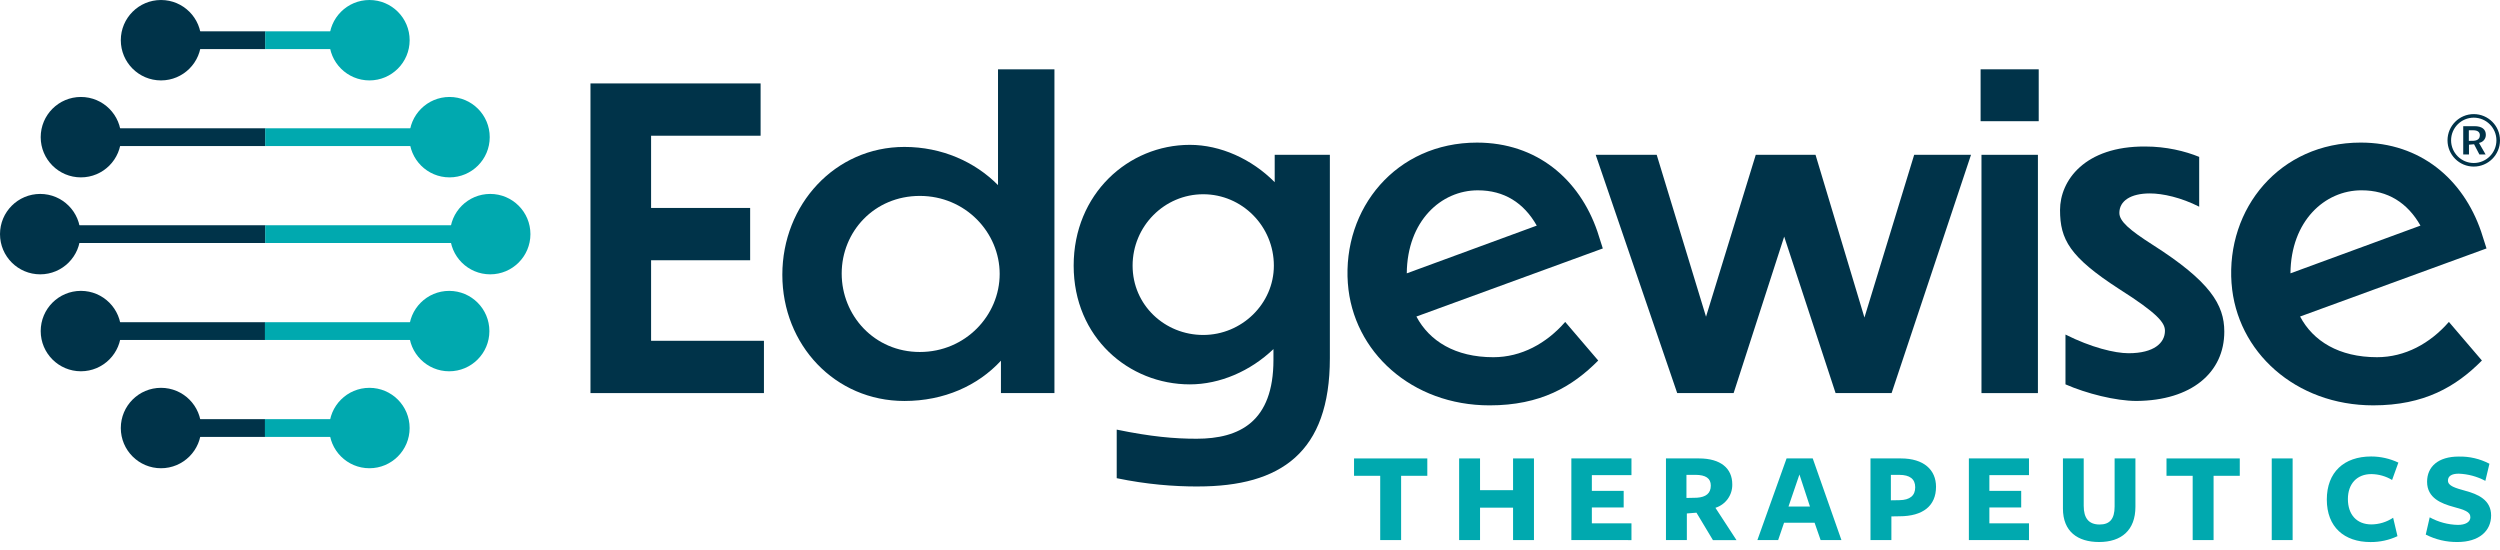
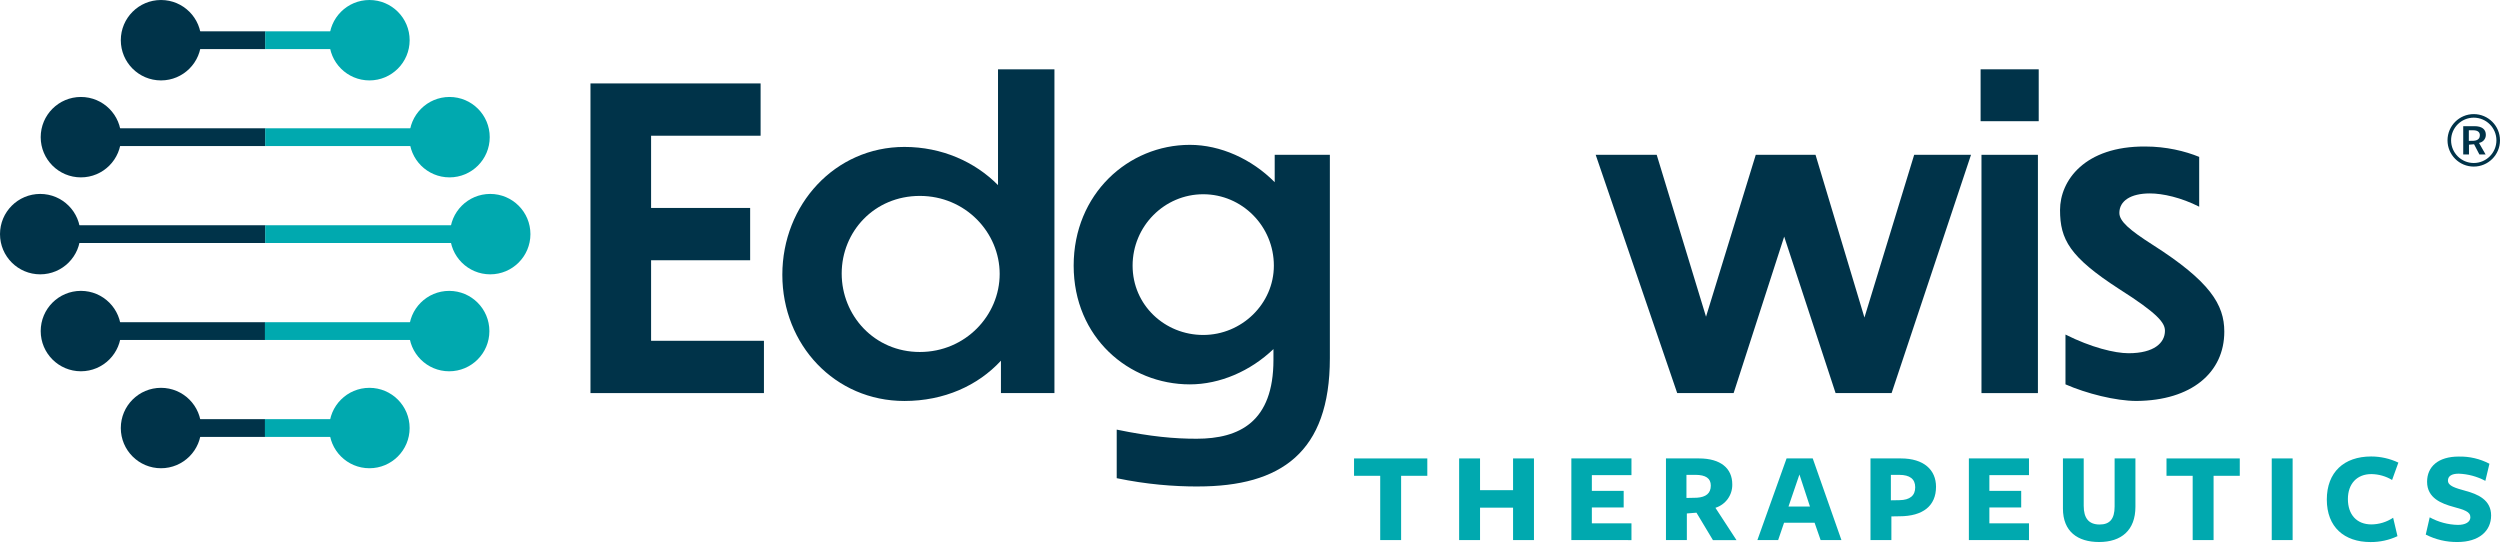
<svg xmlns="http://www.w3.org/2000/svg" width="200" height="44" viewBox="0 0 200 44" fill="none">
  <path d="M112.089 38.064V43.206H110.417V38.064H108.323V36.675H114.185V38.064H112.089Z" fill="#00A9AF" />
  <path d="M121.045 43.206V40.613H118.403V43.206H116.731V36.674H118.403V39.213H121.045V36.674H122.717V43.206H121.045Z" fill="#00A9AF" />
  <path d="M125.708 43.206V36.674H130.517V38.012H127.348V39.267H129.894V40.595H127.348V41.869H130.517V43.208L125.708 43.206Z" fill="#00A9AF" />
  <path d="M134.95 43.206H133.277V36.674H135.919C137.666 36.674 138.582 37.479 138.582 38.743C138.605 39.599 138.056 40.365 137.234 40.625L138.918 43.208H137.034L135.717 41.014L134.948 41.077V43.205H134.95V43.206ZM135.758 39.818C136.472 39.767 136.864 39.474 136.864 38.845C136.864 38.271 136.465 37.987 135.621 37.987H134.916V39.837L135.758 39.818Z" fill="#00A9AF" />
  <path d="M147.315 43.206H145.65L145.167 41.817H142.726L142.252 43.206H140.591L142.926 36.674H145.019L147.315 43.206ZM143.955 37.959L143.08 40.521H144.796L143.955 37.959Z" fill="#00A9AF" />
  <path d="M151.955 41.302L151.311 41.313V43.206H149.639V36.674H152.071C153.912 36.674 154.882 37.594 154.882 38.942C154.882 40.467 153.837 41.302 151.955 41.302ZM151.944 37.989H151.27V40.025L151.944 40.014C152.808 40.004 153.217 39.639 153.217 38.98C153.217 38.321 152.784 37.989 151.944 37.989Z" fill="#00A9AF" />
  <path d="M157.51 43.206V36.674H162.319V38.012H159.15V39.267H161.696V40.595H159.15V41.869H162.319V43.208L157.51 43.206Z" fill="#00A9AF" />
  <path d="M167.929 43.361C166.213 43.361 165.035 42.526 165.035 40.683V36.673H166.697V40.466C166.697 41.45 167.096 41.961 167.97 41.961C168.76 41.961 169.169 41.542 169.169 40.527V36.67H170.834V40.538C170.836 42.431 169.698 43.361 167.929 43.361Z" fill="#00A9AF" />
  <path d="M177.086 38.064V43.206H175.414V38.064H173.32V36.675H179.182V38.064H177.086Z" fill="#00A9AF" />
  <path d="M181.739 43.206V36.674H183.41V43.206H181.739Z" fill="#00A9AF" />
  <path d="M191.368 38.398C190.867 38.096 190.294 37.933 189.705 37.927C188.568 37.927 187.832 38.691 187.832 39.925C187.832 41.158 188.526 41.953 189.715 41.953C190.334 41.948 190.936 41.762 191.451 41.419L191.798 42.894C191.124 43.21 190.386 43.371 189.64 43.364C187.537 43.364 186.145 42.161 186.145 39.967C186.145 37.772 187.523 36.518 189.692 36.518C190.445 36.518 191.191 36.687 191.87 37.008L191.368 38.398Z" fill="#00A9AF" />
  <path d="M197.629 41.376C197.629 40.937 197.156 40.791 196.282 40.551C195.325 40.291 194.167 39.852 194.167 38.543C194.167 37.329 195.062 36.525 196.693 36.525C197.55 36.505 198.399 36.702 199.155 37.1L198.828 38.469C198.173 38.119 197.444 37.922 196.701 37.894C196.122 37.894 195.836 38.093 195.836 38.448C195.836 38.878 196.436 39.043 197.226 39.263C198.236 39.534 199.289 39.993 199.289 41.237C199.289 42.481 198.322 43.361 196.596 43.361C195.714 43.371 194.844 43.167 194.06 42.766L194.377 41.386C195.066 41.767 195.841 41.974 196.63 41.992C197.219 41.992 197.63 41.775 197.63 41.376H197.629Z" fill="#00A9AF" />
  <path d="M47.239 6.674H60.848V10.858H52.087V16.636H60.012V20.82H52.087V27.263H61.115V31.447H47.238V6.674H47.239Z" fill="#003349" />
  <path d="M80.074 28.857C78.235 30.85 75.526 32.078 72.351 32.078C66.8 32.078 62.587 27.594 62.587 21.982C62.587 16.37 66.8 11.754 72.351 11.754C75.36 11.754 78.002 12.949 79.841 14.809V5.544H84.355V31.447H80.075V28.857H80.074ZM73.587 15.673C69.942 15.673 67.335 18.529 67.335 21.883C67.335 25.238 69.944 28.159 73.587 28.159C77.231 28.159 79.974 25.236 79.974 21.916C79.974 18.595 77.232 15.673 73.587 15.673Z" fill="#003349" />
  <path d="M95.823 38.919C93.884 38.919 91.744 38.753 89.337 38.255V34.369C92.079 34.934 93.951 35.099 95.724 35.099C99.167 35.099 101.876 33.738 101.876 28.79V27.927C100.037 29.687 97.596 30.75 95.189 30.75C90.306 30.75 85.893 26.997 85.893 21.252C85.893 15.506 90.273 11.588 95.189 11.588C97.629 11.588 100.138 12.717 101.976 14.576V12.384H106.389V28.657C106.389 36.195 102.477 38.917 95.823 38.917L95.823 38.919ZM101.909 21.252C101.909 18.096 99.368 15.54 96.258 15.54C93.148 15.54 90.608 18.096 90.608 21.252C90.608 24.407 93.182 26.797 96.258 26.797C99.335 26.797 101.909 24.307 101.909 21.252Z" fill="#003349" />
  <path d="M142.736 18.927L138.69 31.447H134.176L127.655 12.385H132.536L136.482 25.337L140.461 12.385H145.242L149.155 25.403L153.134 12.385H157.681L151.328 31.447H146.847L142.734 18.927H142.736Z" fill="#003349" />
  <path d="M163.099 9.696H158.448V5.545H163.097V9.696H163.099ZM163.033 31.448H158.518V12.385H163.033V31.447V31.448Z" fill="#003349" />
  <path d="M175.935 12.551V16.536C174.498 15.805 173.027 15.474 171.99 15.474C170.453 15.474 169.549 16.071 169.549 17.034C169.549 17.698 170.351 18.395 172.224 19.591C176.804 22.514 177.944 24.373 177.944 26.531C177.944 29.819 175.302 32.044 170.921 32.076C169.249 32.076 166.908 31.479 165.238 30.748V26.764C167.277 27.793 169.183 28.258 170.287 28.258C172.326 28.258 173.196 27.428 173.196 26.465C173.196 25.835 172.661 25.104 169.517 23.111C165.572 20.554 164.803 19.16 164.803 16.802C164.803 14.444 166.775 11.688 171.624 11.721C173.294 11.721 174.798 12.086 175.934 12.551H175.935Z" fill="#003349" />
-   <path d="M107.828 22.666C107.393 16.688 111.673 11.408 118.16 11.408C122.941 11.408 126.351 14.331 127.79 18.515L128.225 19.876L113.312 25.323C114.348 27.282 116.422 28.577 119.464 28.577C121.704 28.577 123.711 27.481 125.216 25.754L127.858 28.843C125.784 30.935 123.243 32.429 119.164 32.429C112.944 32.429 108.229 28.145 107.829 22.667L107.828 22.666ZM112.542 21.868L122.941 18.049C121.905 16.223 120.333 15.226 118.227 15.226C115.283 15.224 112.576 17.681 112.542 21.868Z" fill="#003349" />
-   <path d="M178.523 22.665C178.089 16.687 182.369 11.407 188.855 11.407C193.637 11.407 197.047 14.33 198.486 18.514L198.921 19.875L184.007 25.322C185.044 27.281 187.116 28.576 190.16 28.576C192.399 28.576 194.406 27.48 195.911 25.753L198.553 28.842C196.48 30.934 193.938 32.428 189.86 32.428C183.641 32.428 178.925 28.144 178.525 22.666L178.523 22.665ZM183.238 21.867L193.637 18.048C192.6 16.222 191.028 15.225 188.922 15.225C185.979 15.223 183.27 17.68 183.237 21.867H183.238Z" fill="#003349" />
  <path d="M198.422 11.405C198.691 11.32 198.874 11.065 198.867 10.782C198.867 10.338 198.544 10.094 197.959 10.094H197.058V12.358H197.518V11.575L197.926 11.541L198.352 12.359H198.849L198.321 11.436L198.421 11.405H198.422ZM197.905 11.261L197.507 11.269V10.421H197.848C198.295 10.421 198.389 10.638 198.389 10.819C198.389 11.001 198.305 11.232 197.905 11.261Z" fill="#003349" />
  <path d="M197.9 9.128C196.743 9.128 195.801 10.069 195.801 11.227C195.801 12.385 196.743 13.327 197.9 13.327C199.058 13.327 200 12.385 200 11.227C200 10.069 199.058 9.128 197.9 9.128ZM197.9 13.04C196.901 13.04 196.087 12.226 196.087 11.226C196.087 10.226 196.901 9.413 197.9 9.413C198.9 9.413 199.714 10.226 199.714 11.226C199.714 12.226 198.9 13.04 197.9 13.04Z" fill="#003349" />
  <path d="M21.228 2.506H13.585V3.927H21.228V2.506Z" fill="#003349" />
  <path d="M12.88 6.433C14.657 6.433 16.097 4.993 16.097 3.217C16.097 1.44 14.657 0 12.88 0C11.104 0 9.664 1.44 9.664 3.217C9.664 4.993 11.104 6.433 12.88 6.433Z" fill="#003349" />
  <path d="M21.228 18.02H3.217V19.44H21.228V18.02Z" fill="#003349" />
  <path d="M3.217 21.947C4.993 21.947 6.433 20.507 6.433 18.73C6.433 16.954 4.993 15.514 3.217 15.514C1.44 15.514 0 16.954 0 18.73C0 20.507 1.44 21.947 3.217 21.947Z" fill="#003349" />
-   <path d="M21.228 10.263H6.757V11.684H21.228V10.263Z" fill="#003349" />
+   <path d="M21.228 10.263H6.757V11.684H21.228V10.263" fill="#003349" />
  <path d="M6.473 14.19C8.249 14.19 9.689 12.75 9.689 10.973C9.689 9.197 8.249 7.757 6.473 7.757C4.696 7.757 3.256 9.197 3.256 10.973C3.256 12.75 4.696 14.19 6.473 14.19Z" fill="#003349" />
  <path d="M21.201 33.532H13.585V34.953H21.201V33.532Z" fill="#003349" />
  <path d="M12.88 37.459C14.657 37.459 16.097 36.019 16.097 34.243C16.097 32.466 14.657 31.026 12.88 31.026C11.104 31.026 9.664 32.466 9.664 34.243C9.664 36.019 11.104 37.459 12.88 37.459Z" fill="#003349" />
  <path d="M21.201 25.777H6.757V27.197H21.201V25.777Z" fill="#003349" />
  <path d="M6.473 29.702C8.249 29.702 9.689 28.262 9.689 26.486C9.689 24.709 8.249 23.269 6.473 23.269C4.696 23.269 3.256 24.709 3.256 26.486C3.256 28.262 4.696 29.702 6.473 29.702Z" fill="#003349" />
  <path d="M31.309 2.506H21.217V3.927H31.309V2.506Z" fill="#00A9AF" />
  <path d="M29.555 6.433C31.331 6.433 32.772 4.993 32.772 3.217C32.772 1.44 31.331 0 29.555 0C27.779 0 26.338 1.44 26.338 3.217C26.338 4.993 27.779 6.433 29.555 6.433Z" fill="#00A9AF" />
  <path d="M40.361 18.02H21.217V19.44H40.361V18.02Z" fill="#00A9AF" />
  <path d="M39.218 21.947C40.994 21.947 42.434 20.507 42.434 18.73C42.434 16.954 40.994 15.514 39.218 15.514C37.441 15.514 36.001 16.954 36.001 18.73C36.001 20.507 37.441 21.947 39.218 21.947Z" fill="#00A9AF" />
  <path d="M37.88 10.263H21.217V11.684H37.88V10.263Z" fill="#00A9AF" />
  <path d="M35.961 14.19C37.738 14.19 39.178 12.75 39.178 10.973C39.178 9.197 37.738 7.757 35.961 7.757C34.185 7.757 32.745 9.197 32.745 10.973C32.745 12.75 34.185 14.19 35.961 14.19Z" fill="#00A9AF" />
  <path d="M31.31 33.532H21.19V34.953H31.31V33.532Z" fill="#00A9AF" />
  <path d="M29.554 37.459C31.33 37.459 32.77 36.019 32.77 34.243C32.77 32.466 31.33 31.026 29.554 31.026C27.777 31.026 26.337 32.466 26.337 34.243C26.337 36.019 27.777 37.459 29.554 37.459Z" fill="#00A9AF" />
  <path d="M37.853 25.777H21.19V27.197H37.853V25.777Z" fill="#00A9AF" />
  <path d="M35.934 29.703C37.711 29.703 39.151 28.263 39.151 26.487C39.151 24.71 37.711 23.27 35.934 23.27C34.158 23.27 32.718 24.71 32.718 26.487C32.718 28.263 34.158 29.703 35.934 29.703Z" fill="#00A9AF" />
</svg>